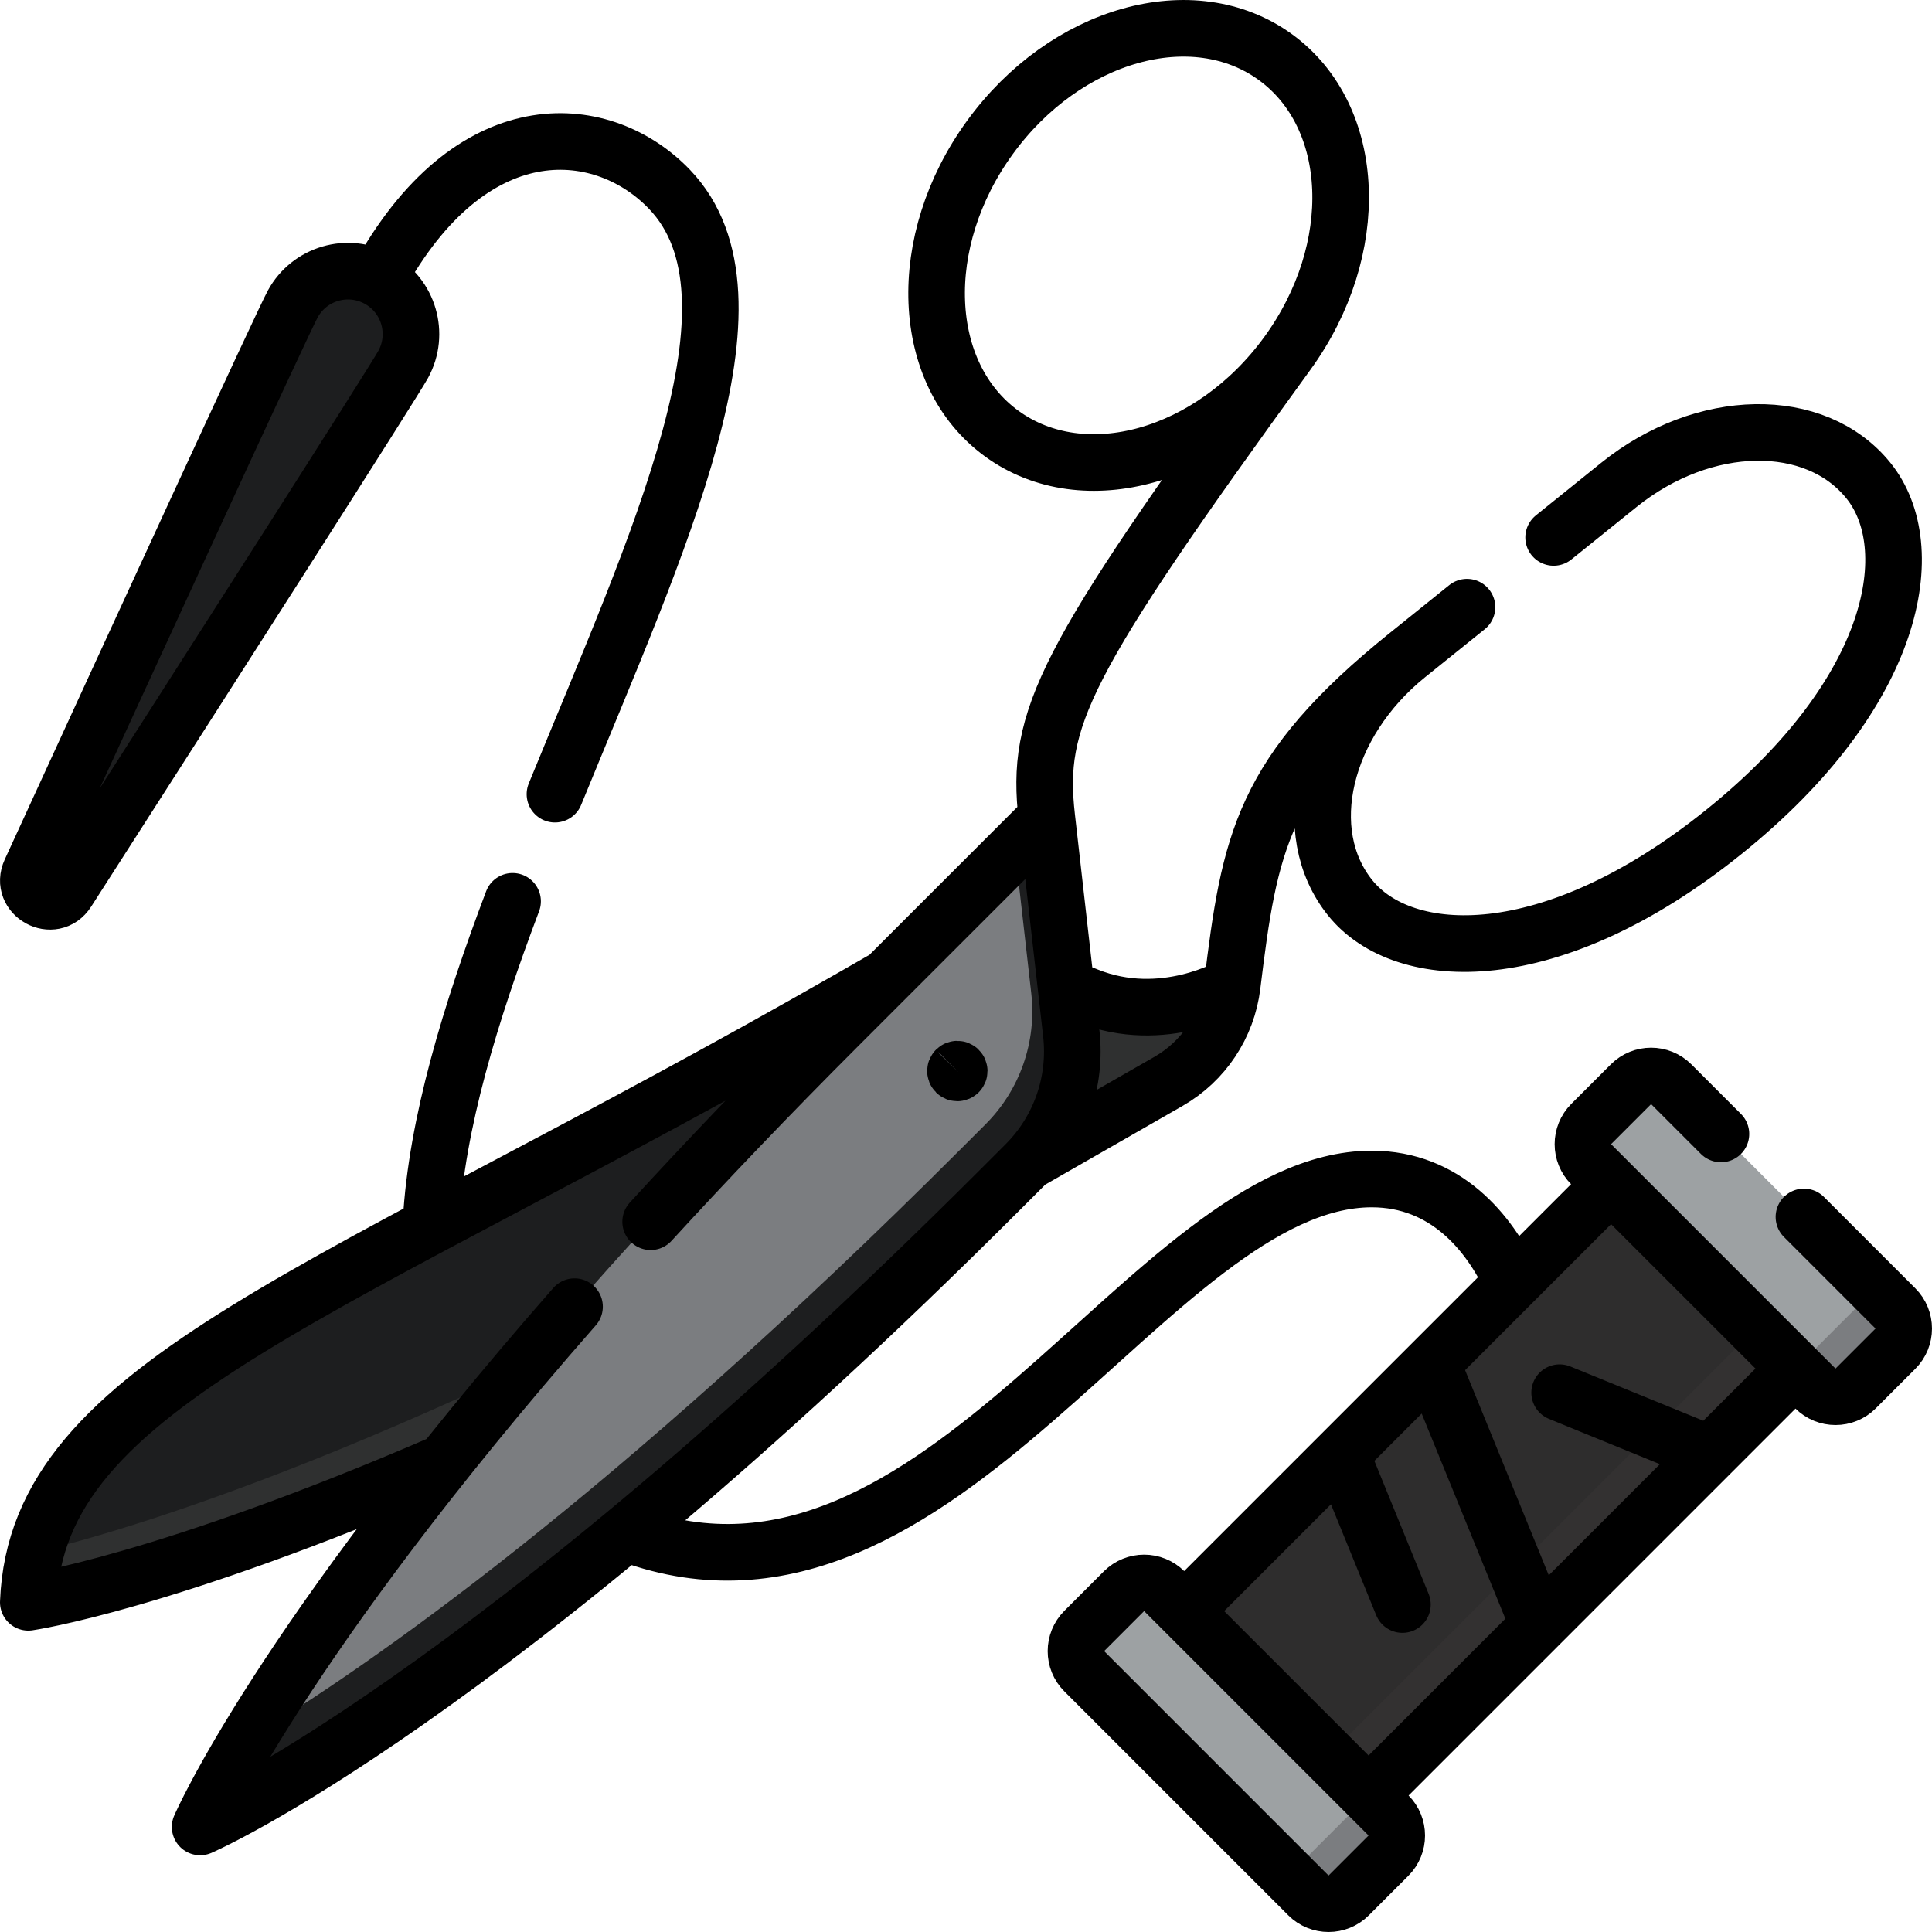
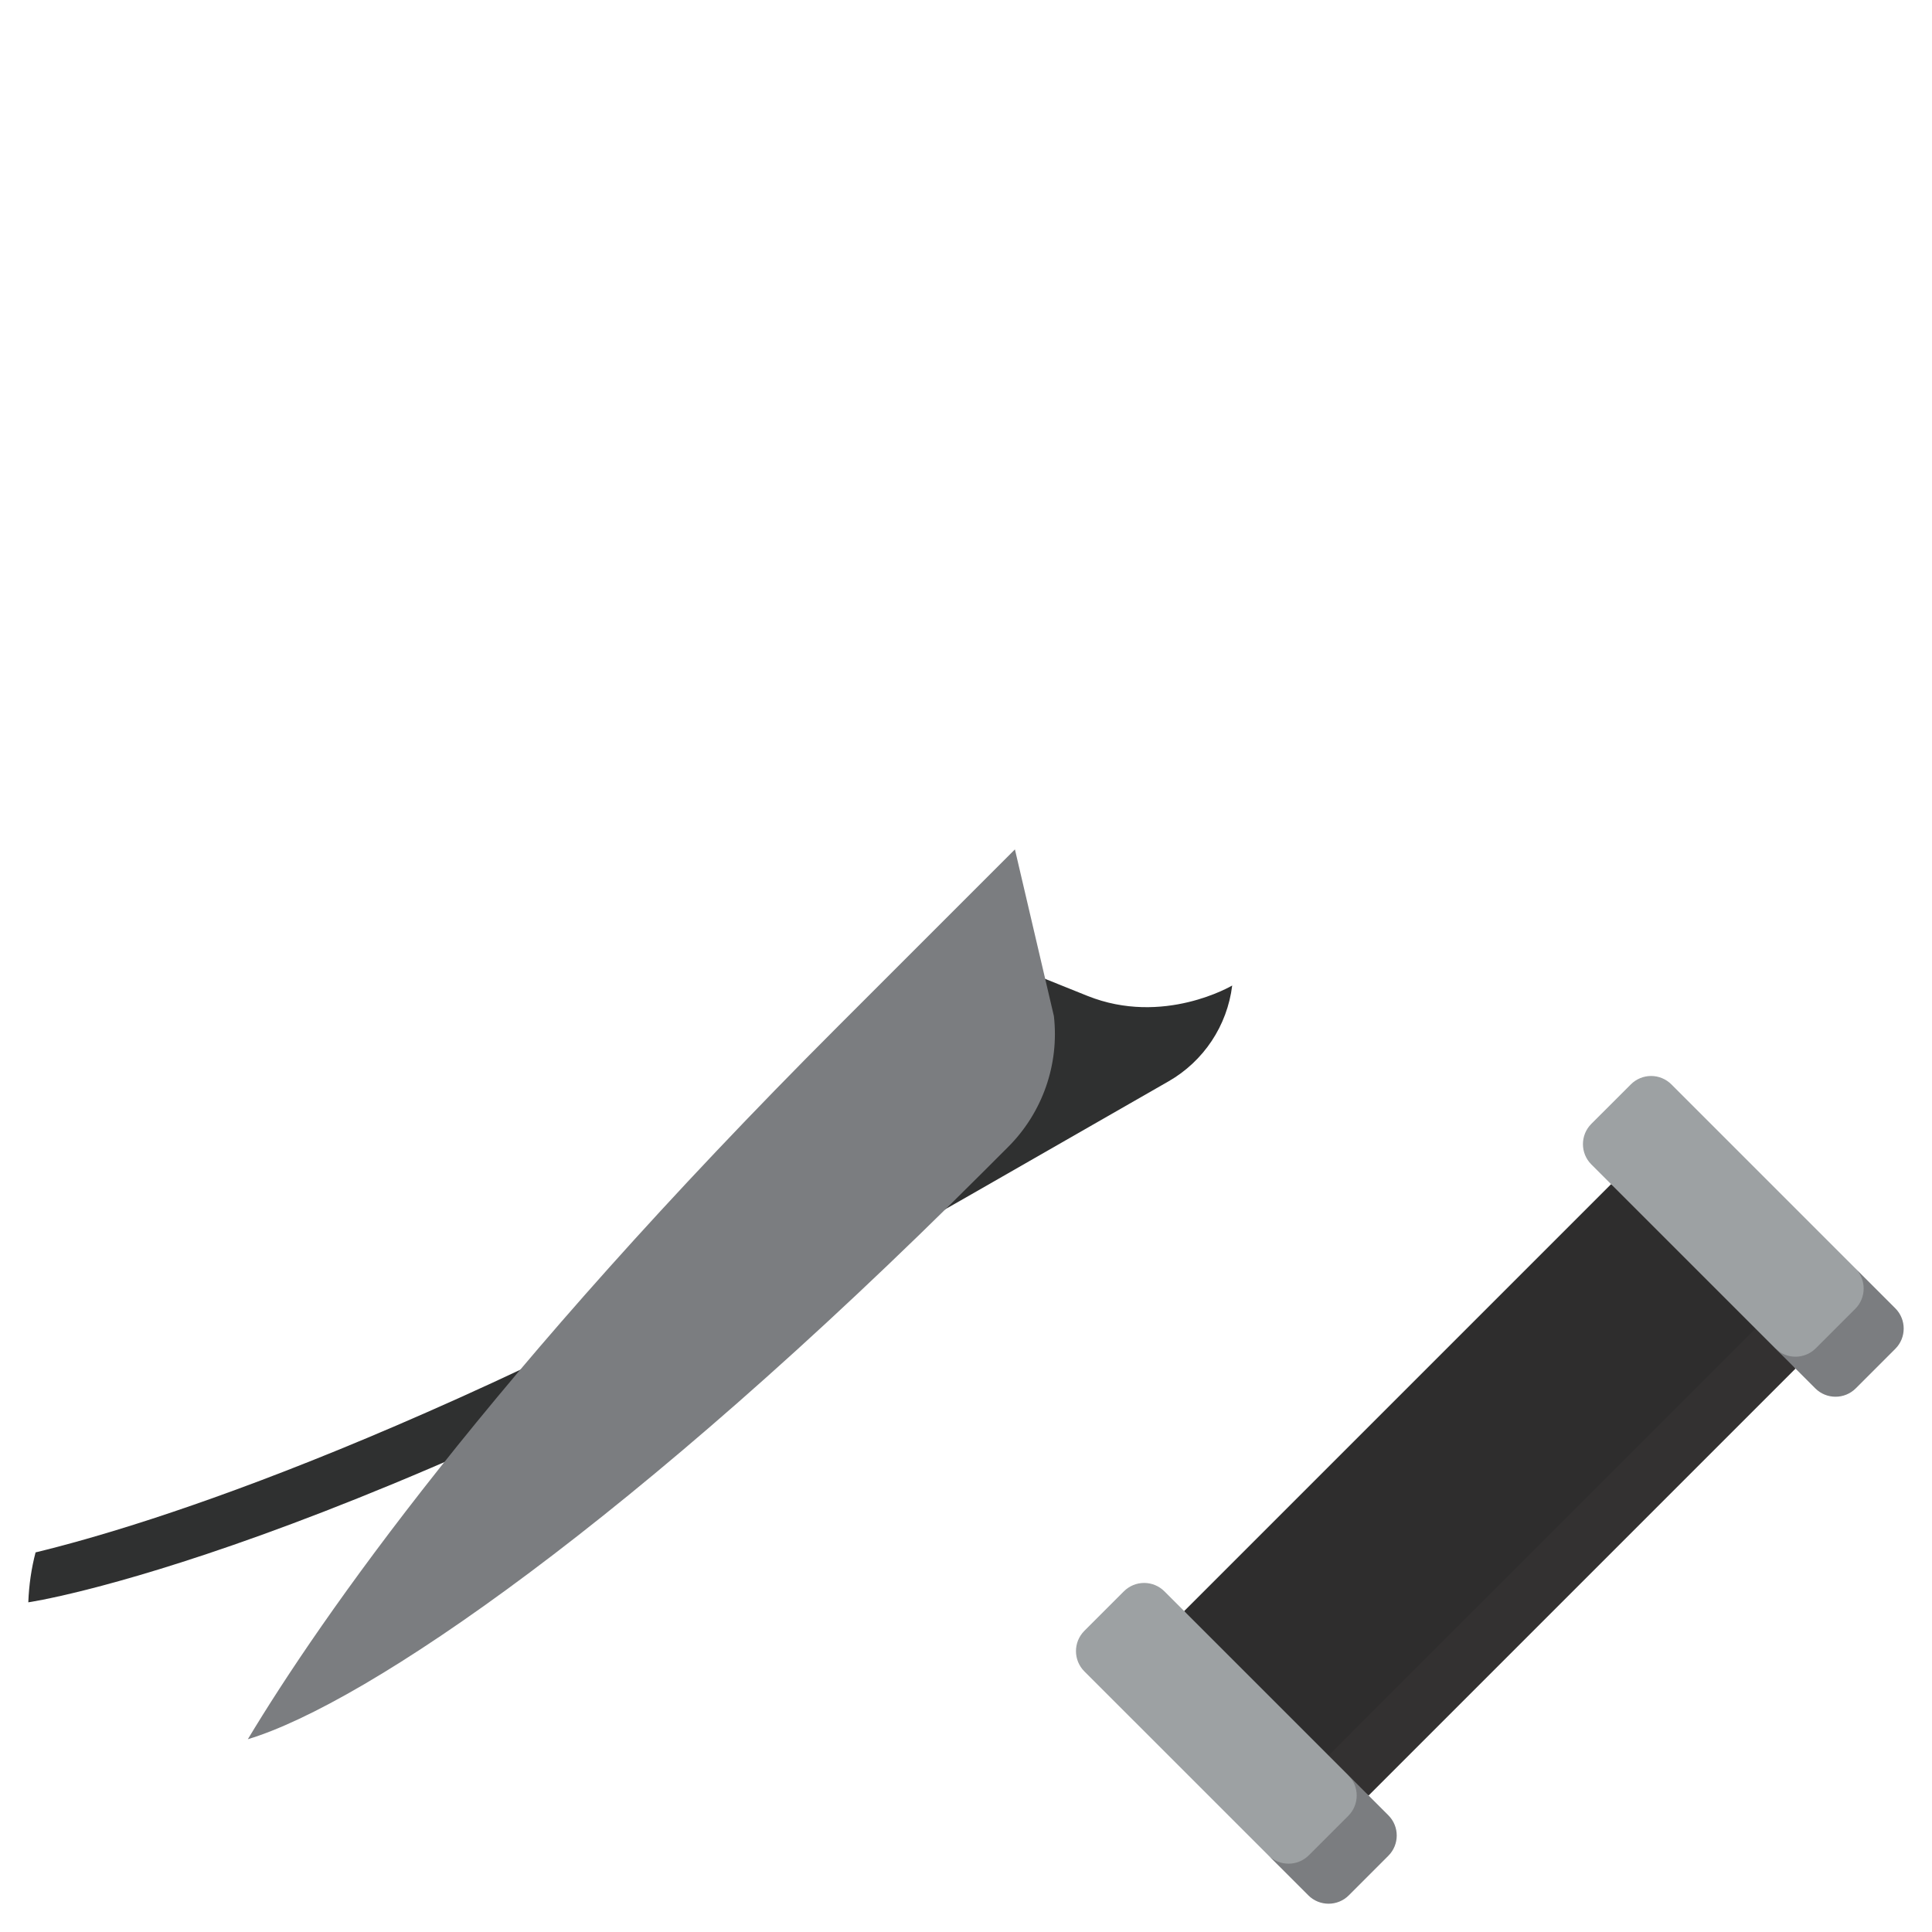
<svg xmlns="http://www.w3.org/2000/svg" width="384pt" height="384pt" viewBox="0 0 384 384" version="1.1" class="iconadda">
  <g id="animate_0" transform="rotate(0,192,192) translate(0,0) scale(1.0,1.0)">
    <g id="animate_1" style="transform-origin: 43.654px 116.521px;">
-       <path style="stroke: none; fill-rule: nonzero; fill-opacity: 1;" d="M 13.371 177.184 C 10.562 181.559 3.879 177.906 6.051 173.18 C 27.742 125.906 56.16 64.125 58.191 60.41 C 61.504 54.348 69.109 52.117 75.172 55.434 C 81.234 58.746 83.465 66.352 80.148 72.414 C 78.117 76.129 41.449 133.402 13.371 177.184 " id="animate_2" data-original="#BBD0E1" fill="#1d1e1f" class="" />
-     </g>
+       </g>
    <g id="animate_3" style="transform-origin: 98.014px 248.035px;">
-       <path style="stroke: none; fill-rule: nonzero; fill-opacity: 1;" d="M 188.957 187.012 L 169.699 198.051 C 73.477 253.211 16.738 271.621 7.07 308.551 C 28.285 312.914 91.016 289.273 188.246 233.535 Z M 188.957 187.012 " id="animate_4" data-original="#BBD0E1" fill="#1d1e1f" class="" />
-     </g>
+       </g>
    <g id="animate_5" style="transform-origin: 125.268px 252.742px;">
      <path style="stroke: none; fill-rule: nonzero; fill-opacity: 1;" d="M 216.113 197.93 L 188.957 187.012 L 184.496 229.785 C 87.262 285.523 28.594 303.344 7.07 308.551 C 6.242 311.711 5.758 315.004 5.625 318.473 C 5.625 318.473 66.895 309.715 192.453 237.738 L 232.266 214.918 L 232.262 214.922 C 239.242 210.918 243.926 203.863 244.91 195.879 C 244.91 195.879 231.23 204.004 216.113 197.93 " id="animate_6" data-original="#869FA0" fill="#2f3030" class="" />
    </g>
    <g id="animate_7" style="transform-origin: 129.465px 257.254px;">
      <path style="stroke: none; fill-rule: nonzero; fill-opacity: 1;" d="M 200.383 227.957 C 207.211 221.125 210.559 211.555 209.469 201.953 L 201.723 168.824 L 166.602 203.945 C 97.34 273.207 63.742 321.621 49.258 345.684 C 72.906 338.543 126.238 302.102 195.496 232.84 Z M 200.383 227.957 " id="animate_8" data-original="#DCE6EF" fill="#7b7d80" class="" />
    </g>
    <g id="animate_9" style="transform-origin: 126.453px 262.809px;">
-       <path style="stroke: none; fill-rule: nonzero; fill-opacity: 1;" d="M 212.926 205.41 L 208.059 162.496 L 201.723 168.828 L 204.973 197.457 C 206.059 207.055 202.715 216.629 195.883 223.457 L 191 228.34 C 121.738 297.602 73.324 331.199 49.262 345.684 C 42.344 357.176 39.777 363.121 39.777 363.121 C 39.777 363.121 96.621 338.629 198.953 236.297 L 203.836 231.414 L 203.84 231.414 C 210.668 224.582 214.016 215.008 212.926 205.41 " id="animate_10" data-original="#BBD0E1" fill="#1d1e1f" class="" />
-     </g>
+       </g>
    <g id="animate_11" style="transform-origin: 293.025px 293.025px;">
      <path style="stroke: none; fill-rule: nonzero; fill-opacity: 1;" d="M 342.629 249.605 L 320.215 235.363 L 235.363 320.215 L 249.605 342.629 L 262.289 350.688 L 309.578 310.906 L 350.688 262.289 Z M 342.629 249.605 " id="animate_12" data-original="#DC8896" fill="#2e2d2d" class="" />
    </g>
    <g id="animate_13" style="transform-origin: 309.58px 309.582px;">
      <path style="stroke: none; fill-rule: nonzero; fill-opacity: 1;" d="M 262.289 350.691 L 272.02 356.871 L 356.871 272.02 L 350.691 262.293 Z M 262.289 350.691 " id="animate_14" data-original="#CD5569" fill="#333131" class="" />
    </g>
    <g id="animate_15" style="transform-origin: 243.391px 344.155px;">
      <path style="stroke: none; fill-rule: nonzero; fill-opacity: 1;" d="M 263.887 372.5 L 271.734 364.652 C 275.199 361.188 270.211 355.066 267.984 352.84 L 231.434 316.289 L 231.438 316.293 C 230.367 315.223 228.918 314.621 227.406 314.621 C 225.895 314.621 224.445 315.223 223.375 316.293 L 215.527 324.141 C 213.301 326.367 213.301 329.977 215.527 332.203 L 252.078 368.75 C 254.305 370.977 260.422 375.965 263.887 372.5 " id="animate_16" data-original="#F4FBFF" fill="#9da1a3" class="" />
    </g>
    <g id="animate_17" style="transform-origin: 264.845px 365.61px;">
      <path style="stroke: none; fill-rule: nonzero; fill-opacity: 1;" d="M 275.941 360.797 L 267.988 352.844 C 270.211 355.07 270.211 358.676 267.988 360.902 L 260.137 368.754 C 257.91 370.977 254.301 370.977 252.078 368.754 L 260.035 376.707 L 260.031 376.707 C 262.258 378.934 265.867 378.934 268.094 376.707 L 275.941 368.855 C 278.168 366.629 278.168 363.02 275.941 360.797 " id="animate_18" data-original="#DCE6EF" fill="#7b7d80" class="" />
    </g>
    <g id="animate_19" style="transform-origin: 344.156px 243.394px;">
      <path style="stroke: none; fill-rule: nonzero; fill-opacity: 1;" d="M 364.652 271.738 L 372.5 263.891 C 375.965 260.426 370.977 254.305 368.75 252.078 L 332.199 215.527 L 332.203 215.531 C 331.133 214.461 329.684 213.859 328.172 213.859 C 326.66 213.859 325.211 214.461 324.141 215.531 L 316.289 223.379 C 314.066 225.605 314.066 229.215 316.289 231.438 L 352.84 267.988 C 355.066 270.215 361.184 275.203 364.652 271.738 " id="animate_20" data-original="#F4FBFF" fill="#9da1a3" class="" />
    </g>
    <g id="animate_21" style="transform-origin: 365.606px 264.845px;">
      <path style="stroke: none; fill-rule: nonzero; fill-opacity: 1;" d="M 376.703 260.031 L 368.75 252.078 C 370.973 254.305 370.973 257.91 368.75 260.137 L 360.898 267.988 C 358.672 270.211 355.062 270.211 352.84 267.988 L 360.797 275.941 L 360.793 275.941 C 363.02 278.168 366.629 278.168 368.855 275.941 L 376.703 268.094 C 378.93 265.867 378.93 262.258 376.703 260.031 " id="animate_22" data-original="#DCE6EF" fill="#7b7d80" class="" />
    </g>
    <g id="animate_23" style="transform-origin: 191.999px 192.001px;">
-       <path style="stroke-width: 15; stroke-linecap: round; stroke-linejoin: round; stroke-opacity: 1; stroke-miterlimit: 10;" d="M -0.002 0.002 C 24.842 43.45 58.899 39.643 76.082 21.653 C 103.54 -7.107 73.118 -71.53 45.696 -138.608 M 34.467 -166.999 C 23.274 -196.634 14.331 -225.884 12.868 -251.915 M 65.524 -334.801 C 148.071 -364.968 203.681 -240.587 262.155 -240.587 C 281.843 -240.587 293.338 -254.978 299.077 -267.306 M 350.27 -312.848 L 311.947 -297.212 M 270.285 -353.358 L 254.655 -315.041 M 278.624 -290.827 L 305.832 -357.52 M 373.39 -291.89 L 262.379 -402.906 M 324.52 -243.02 L 213.509 -354.03 M 354.697 -228.645 L 341.562 -215.509 C 338.593 -212.546 333.786 -212.546 330.817 -215.509 L 320.348 -225.978 C 317.384 -228.941 317.384 -233.754 320.348 -236.723 L 379.687 -296.061 C 382.655 -299.03 387.468 -299.03 390.437 -296.061 L 400.9 -285.598 C 403.869 -282.629 403.869 -277.817 400.9 -274.848 L 376.692 -250.639 M 196.462 -349.858 L 185.999 -360.327 C 183.03 -363.296 183.03 -368.109 185.999 -371.072 L 245.337 -430.411 C 248.306 -433.38 253.119 -433.38 256.087 -430.411 L 266.551 -419.947 C 269.52 -416.978 269.52 -412.166 266.551 -409.202 L 207.212 -349.864 L 207.212 -349.858 C 204.243 -346.895 199.431 -346.895 196.467 -349.858 Z M 152.681 -212.322 L 152.686 -212.322 C 152.879 -212.129 152.879 -211.811 152.686 -211.618 C 152.488 -211.421 152.176 -211.421 151.978 -211.618 C 151.785 -211.811 151.785 -212.129 151.978 -212.327 C 152.176 -212.52 152.493 -212.52 152.686 -212.322 Z M 225.171 -189.306 C 225.171 -189.306 206.931 -200.144 186.775 -192.04 L 182.155 -190.181 M 133.514 -187.259 L 124.889 -192.202 C -14.382 -272.046 -91.622 -294.14 -93.872 -352.77 C -93.872 -352.77 -57.601 -347.588 16.123 -315.739 M 171.311 -235.91 L 208.311 -214.702 L 208.316 -214.697 C 217.619 -209.363 223.869 -199.952 225.176 -189.306 C 229.827 -151.519 232.879 -132.915 271.655 -101.707 M 174.665 -146.165 L 120.764 -200.061 C 102.368 -218.457 85.853 -235.754 71.056 -251.91 M 50.884 -274.421 C -27.419 -363.754 -48.335 -412.301 -48.335 -412.301 C -48.335 -412.301 27.457 -379.645 163.9 -243.202 L 170.41 -236.691 L 170.41 -236.686 C 179.519 -227.582 183.978 -214.816 182.53 -202.019 L 176.04 -144.801 C 173.056 -118.493 180.087 -103.978 239.78 -21.8 M 236.624 56.721 C 214.863 72.528 180.993 63.002 160.973 35.445 C 140.952 7.887 142.368 -27.269 164.129 -43.076 C 185.889 -58.884 219.759 -49.358 239.78 -21.8 C 259.796 5.757 258.384 40.914 236.624 56.721 Z M 287.395 -89.045 L 271.655 -101.712 C 249.197 -119.79 242.389 -148.613 256.457 -166.092 C 270.525 -183.572 309.478 -185.624 355.52 -148.566 C 401.562 -111.509 407.88 -73.019 393.812 -55.54 C 379.744 -38.061 350.129 -38.545 327.671 -56.623 L 310.353 -70.561 M -83.539 -164.379 C -87.278 -170.217 -96.195 -165.342 -93.299 -159.04 C -64.382 -96.019 -26.492 -13.639 -23.783 -8.686 C -19.367 -0.602 -9.231 2.372 -1.143 -2.05 C 6.941 -6.467 9.91 -16.602 5.493 -24.686 C 2.785 -29.644 -46.101 -106.009 -83.539 -164.379 Z M -83.539 -164.379 " transform="matrix(0.75,0,0,-0.75,76.029,53.896)" id="animate_24" stroke="#000000" data-original="#000000" fill="none" stroke-width="15px" class="" />
-     </g>
+       </g>
  </g>
</svg>